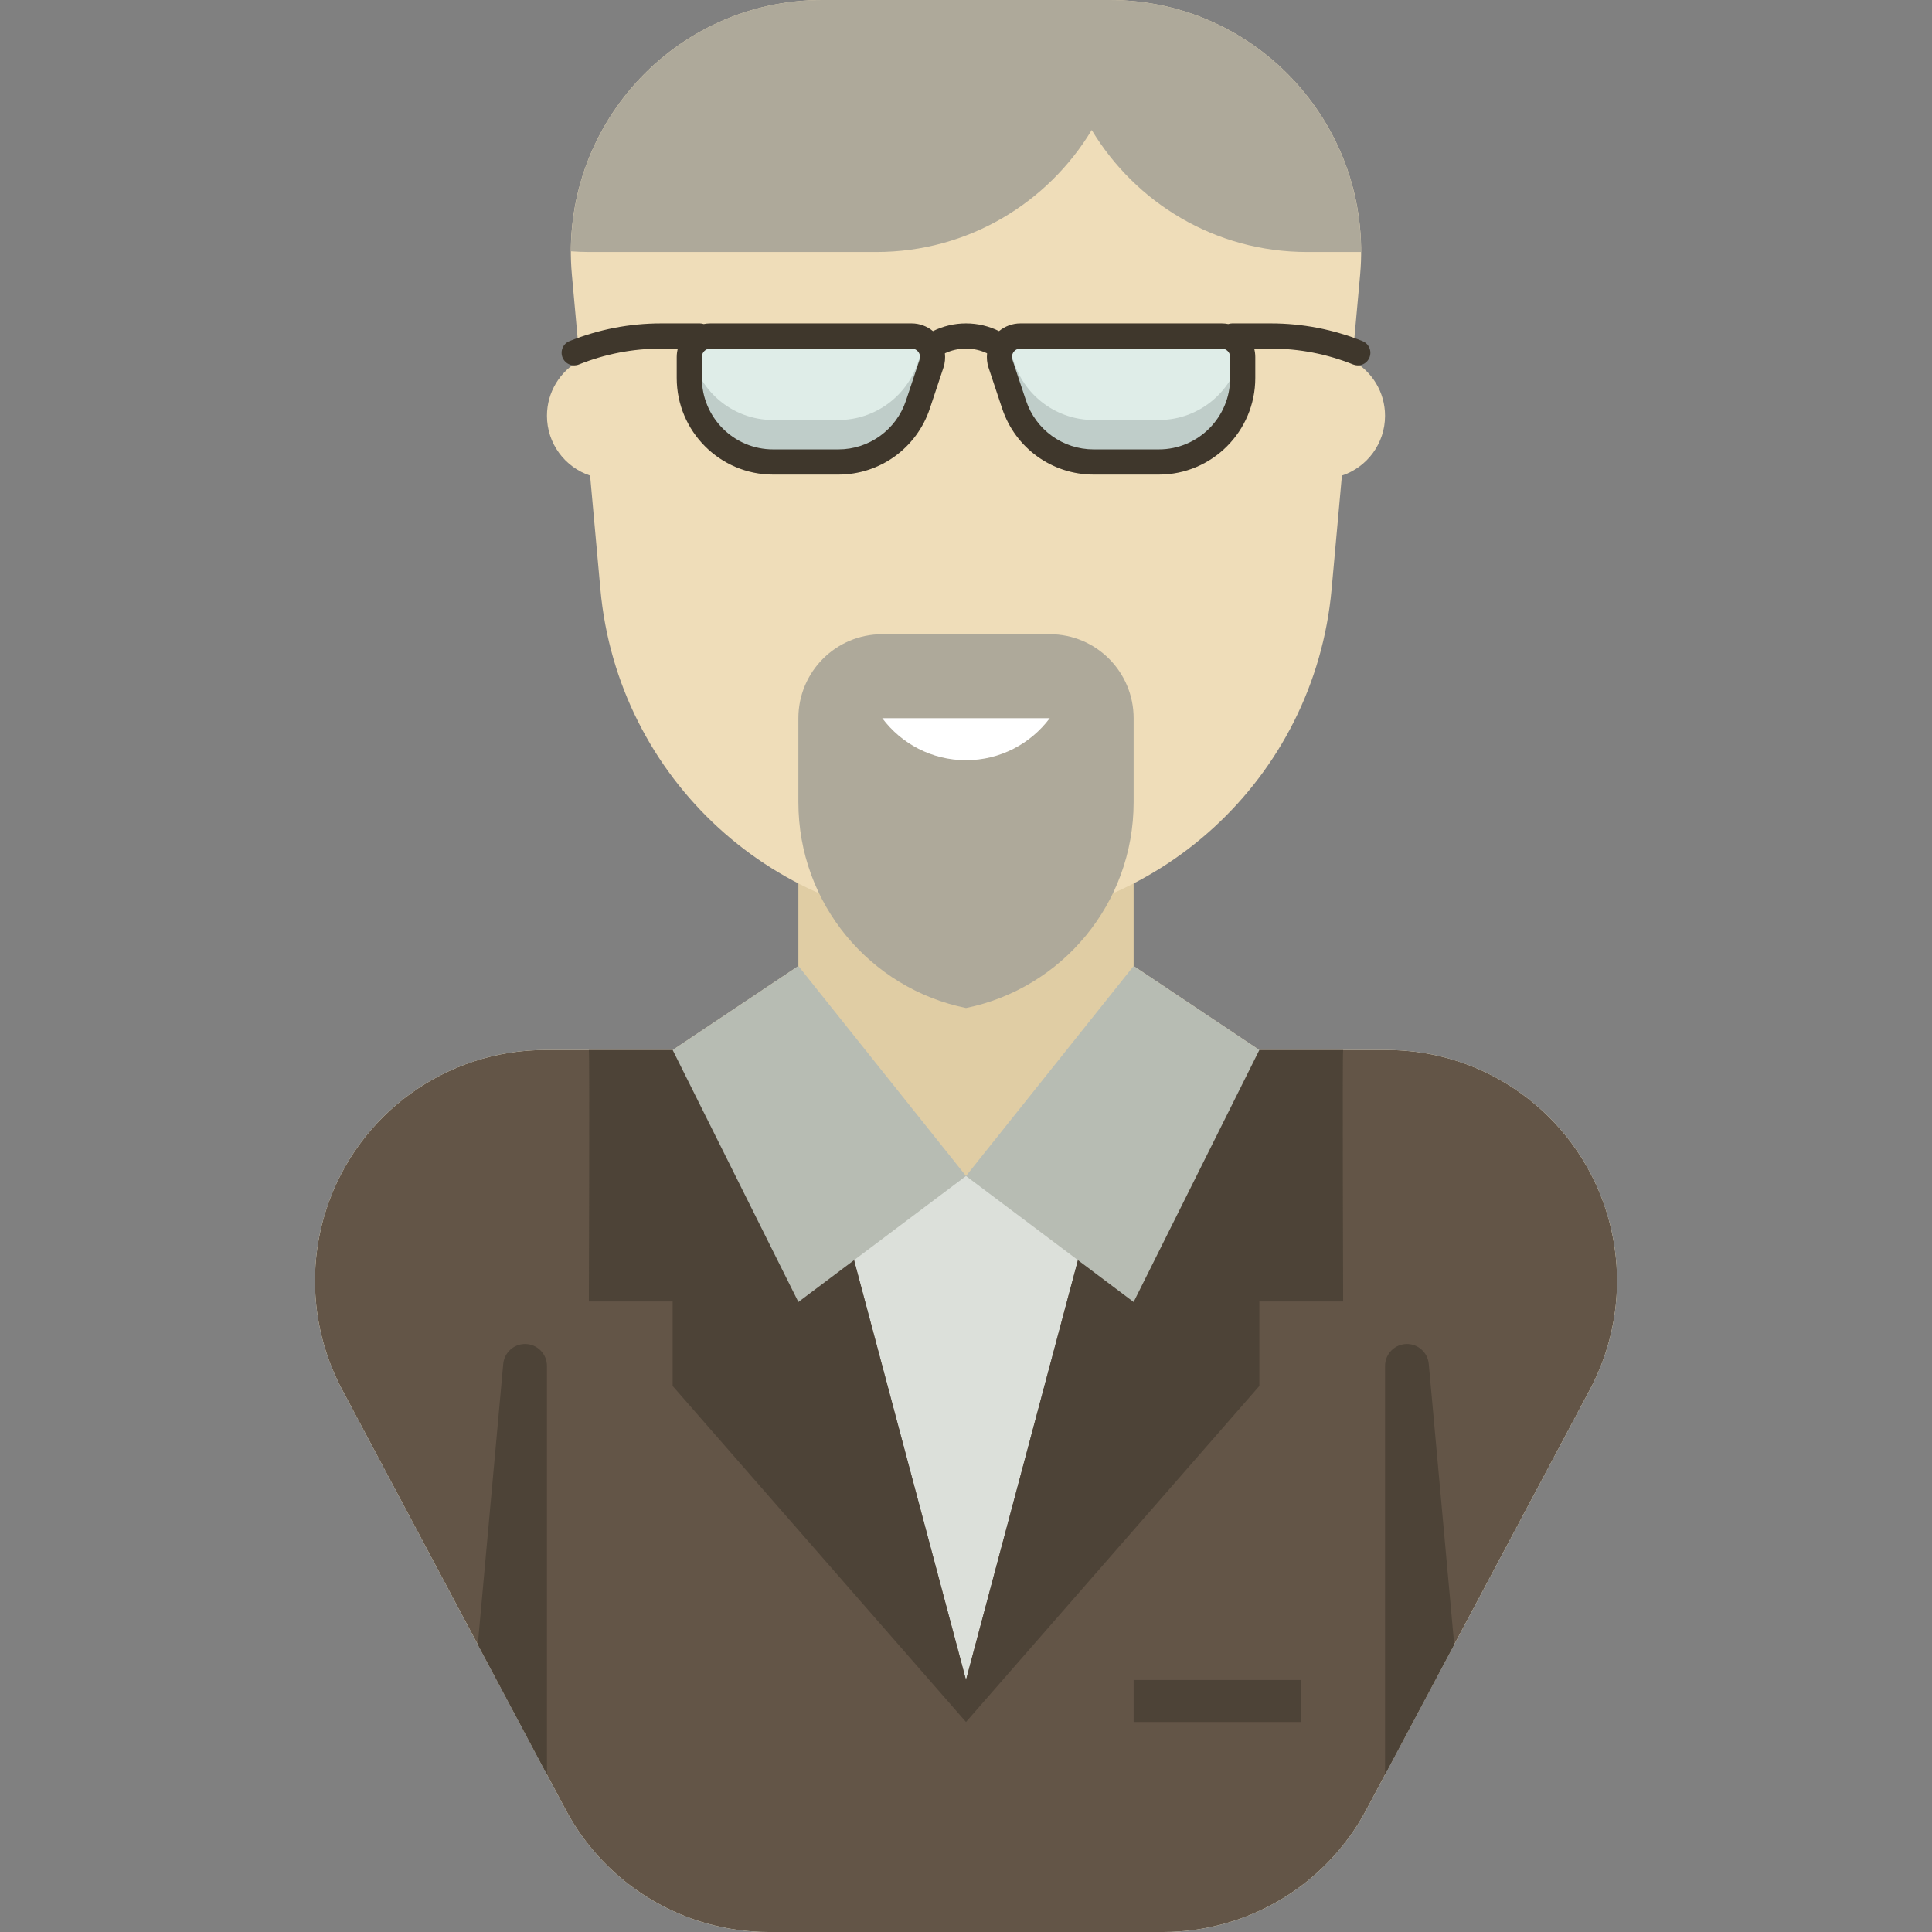
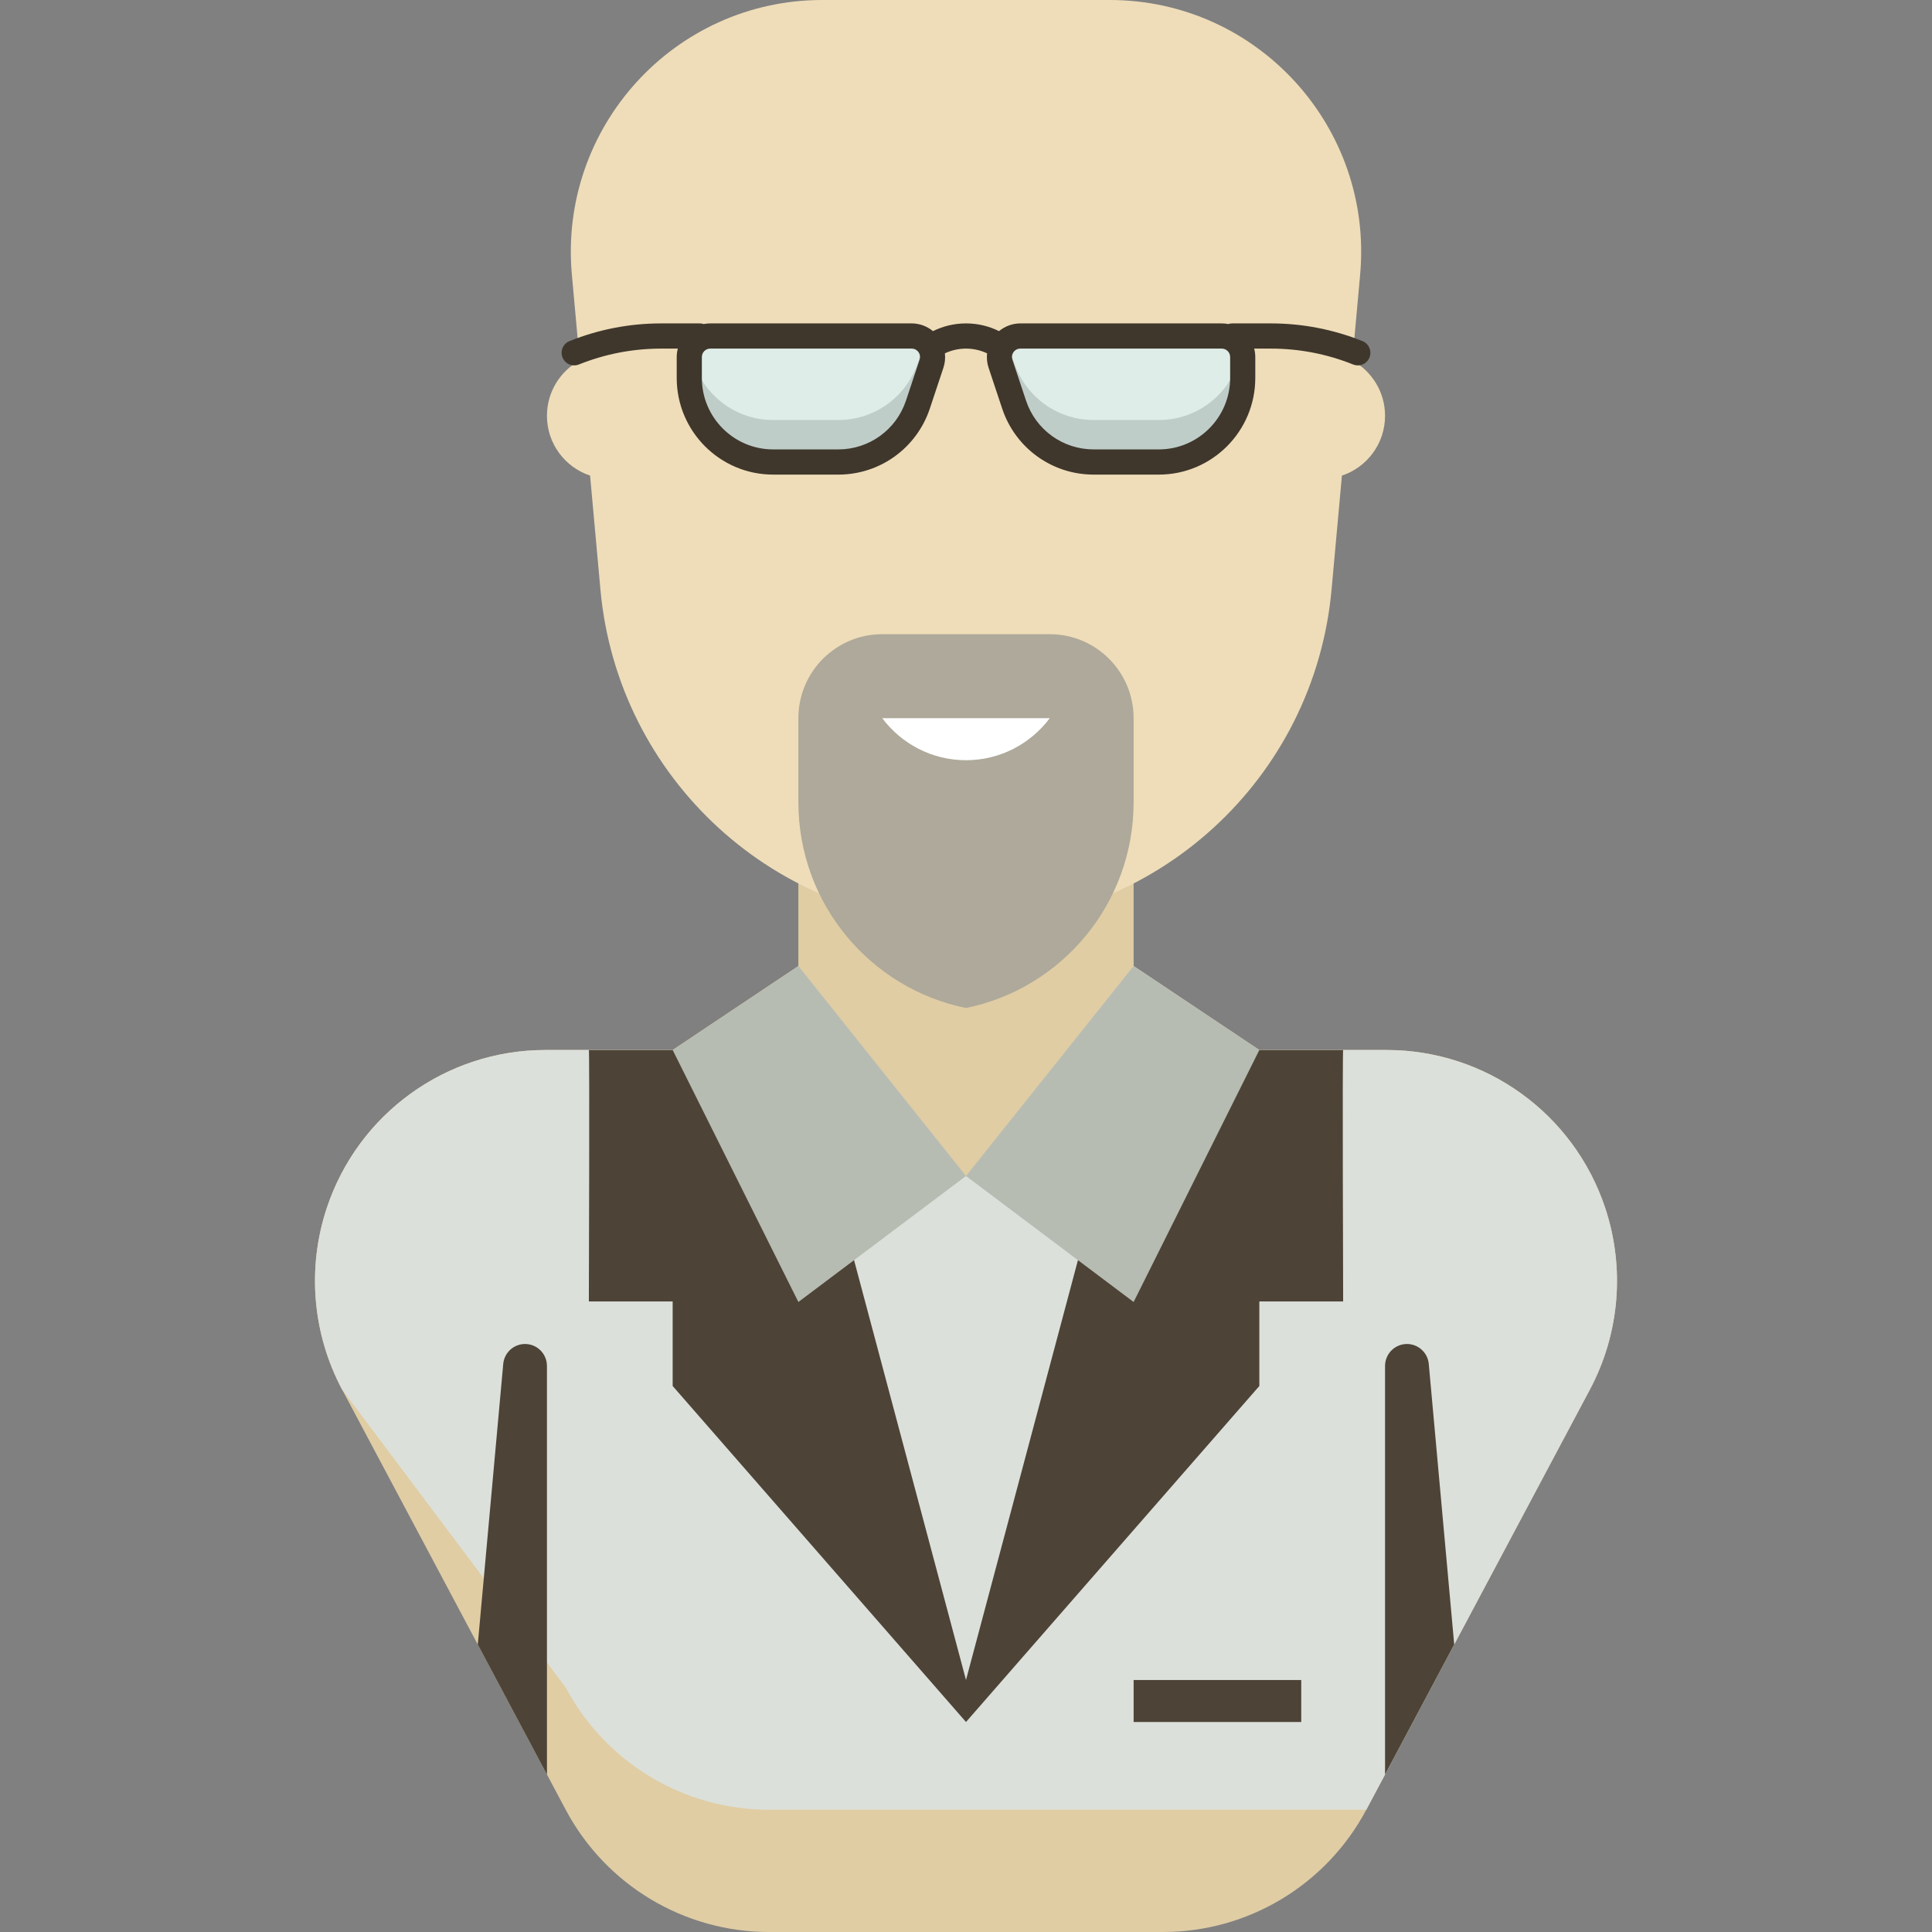
<svg xmlns="http://www.w3.org/2000/svg" version="1.1" id="Capa_1" viewBox="0 0 460 460" xml:space="preserve" width="512" height="512">
  <rect x="0" y="0" width="460" height="460" fill="#808080" stroke="none" />
  <g id="XMLID_903_">
    <path id="XMLID_828_" style="fill:#E0CDA4;" d="M378.547,330.843l-53.241,100.053C315.774,448.81,297.166,460,276.91,460H183.09   c-20.256,0-38.864-11.19-48.396-29.104L81.453,330.843c-7.081-13.307-8.397-28.946-3.638-43.254v0   C85.281,265.141,106.241,250,129.849,250h30.309l29.932-20v-40h79.819v40l29.932,20h30.309c23.609,0,44.569,15.141,52.035,37.589v0   C386.944,301.897,385.628,317.536,378.547,330.843z" />
-     <path id="XMLID_524_" style="fill:#DCE0DA;" d="M378.547,330.843l-53.241,100.053C315.774,448.81,297.166,460,276.91,460H183.09   c-20.257,0-38.864-11.19-48.397-29.104L81.453,330.843c-7.081-13.307-8.397-28.946-3.638-43.254v0   C85.281,265.141,106.241,250,129.849,250h34.325c16.087,18.448,39.703,30,65.826,30h0c26.123,0,49.739-11.552,65.826-30h34.325   c23.609,0,44.569,15.141,52.035,37.589v0C386.944,301.897,385.628,317.536,378.547,330.843z" />
-     <path id="XMLID_486_" style="fill:#635547;" d="M378.547,330.843l-53.241,100.053C315.774,448.81,297.166,460,276.91,460H230   h-46.91c-20.257,0-38.864-11.19-48.397-29.104L81.453,330.843c-7.081-13.307-8.397-28.946-3.638-43.254v0   C85.281,265.141,106.241,250,129.849,250h59.617c0.206,0.108,0.417,0.21,0.624,0.317L230,400l39.91-149.683   c0.207-0.107,0.418-0.208,0.624-0.317h59.617c23.609,0,44.569,15.141,52.035,37.589v0   C386.944,301.897,385.628,317.536,378.547,330.843z" />
+     <path id="XMLID_524_" style="fill:#DCE0DA;" d="M378.547,330.843l-53.241,100.053H183.09   c-20.257,0-38.864-11.19-48.397-29.104L81.453,330.843c-7.081-13.307-8.397-28.946-3.638-43.254v0   C85.281,265.141,106.241,250,129.849,250h34.325c16.087,18.448,39.703,30,65.826,30h0c26.123,0,49.739-11.552,65.826-30h34.325   c23.609,0,44.569,15.141,52.035,37.589v0C386.944,301.897,385.628,317.536,378.547,330.843z" />
    <path id="XMLID_484_" style="fill:#4D4337;" d="M130.226,325.227V422.5l-16.468-30.947l6.059-66.8   c0.244-2.692,2.496-4.754,5.194-4.754C127.891,320,130.226,322.34,130.226,325.227z M329.774,422.5l16.468-30.947l-6.059-66.8   c-0.244-2.692-2.496-4.754-5.194-4.754c-2.88,0-5.215,2.34-5.215,5.227V422.5z M309.819,400h-39.91v10h39.91V400z" />
    <path id="XMLID_483_" style="fill:#4D4337;" d="M319.797,309.864h-19.955V330L230,410l-69.842-80v-20.136h-19.955   c0,0,0.203-59.753,0-59.86c0.08,0,49.263-0.005,49.263-0.005c0.206,0.108,0.417,0.21,0.624,0.317L230,400l39.91-149.683   c0.207-0.107,0.418-0.208,0.624-0.317c0,0,49.183,0.004,49.263,0.005C319.593,250.111,319.797,309.864,319.797,309.864z" />
    <path id="XMLID_2001_" style="fill:#B7BCB3;" d="M190.09,230L230,280l-39.91,30l-29.932-60L190.09,230z M269.91,230L230,280   l39.91,30l29.932-60L269.91,230z" />
    <path id="XMLID_1742_" style="fill:#EFDDB9;" d="M319.503,113.236l-2.457,27.093C312.953,185.451,275.206,220,230,220h0   c-45.206,0-82.953-34.549-87.046-79.671l-2.457-27.093c-5.963-1.975-10.271-7.597-10.271-14.236c0-5.676,3.147-10.613,7.786-13.161   l-1.851-20.407C132.974,30.295,160.577,0,195.779,0h68.441c35.202,0,62.806,30.295,59.619,65.432l-1.851,20.407   c4.639,2.548,7.786,7.485,7.786,13.161C329.774,105.639,325.466,111.261,319.503,113.236z" />
    <path id="XMLID_1741_" style="fill:#AEA99A;" d="M210.045,151.002h39.91c11.021,0,19.955,8.954,19.955,20v20   c0,24.189-17.139,44.365-39.91,48.998c-22.771-4.633-39.91-24.809-39.91-48.998v-20   C190.09,159.956,199.024,151.002,210.045,151.002z" />
    <path id="XMLID_1740_" style="fill:#FFFFFF;" d="M249.939,171.002c-4.551,6.067-11.782,10-19.939,10   c-8.157,0-15.388-3.933-19.939-10H249.939z" />
    <path id="XMLID_1737_" style="fill:#BFCDC9;" d="M199.621,110h-15.55c-11.021,0-19.955-8.954-19.955-20v-5c0-2.761,2.234-5,4.989-5   h47.954c3.405,0,5.809,3.343,4.733,6.581l-3.24,9.743C215.835,104.491,208.21,110,199.621,110z M260.379,110h15.55   c11.021,0,19.955-8.954,19.955-20v-5c0-2.761-2.234-5-4.989-5h-47.954c-3.405,0-5.809,3.343-4.733,6.581l3.24,9.743   C244.165,104.491,251.79,110,260.379,110z" />
    <path id="XMLID_1731_" style="fill:#DFEDE8;" d="M217.059,80c1.243,0,2.35,0.449,3.206,1.172l-1.713,5.152   C215.835,94.491,208.21,100,199.621,100h-15.55c-9.88,0-18.062-7.204-19.654-16.653c0.683-1.945,2.513-3.347,4.687-3.347H217.059z    M242.941,80c-1.243,0-2.35,0.449-3.206,1.172l1.713,5.152C244.165,94.491,251.79,100,260.379,100h15.55   c9.88,0,18.062-7.204,19.654-16.653c-0.683-1.945-2.513-3.347-4.687-3.347H242.941z" />
    <path id="XMLID_1227_" style="fill:#3F372C;" d="M324.4,81.215C317.425,78.418,310.079,77,302.565,77h-9.209   c-0.318,0-0.618,0.063-0.905,0.155c-0.504-0.1-1.023-0.155-1.556-0.155h-47.954c-1.869,0-3.661,0.669-5.076,1.837   C235.489,77.665,232.823,77,230,77c-2.823,0-5.487,0.668-7.863,1.839c-1.416-1.17-3.208-1.839-5.078-1.839h-47.954   c-0.532,0-1.052,0.055-1.556,0.155c-0.287-0.092-0.588-0.155-0.905-0.155h-9.209c-7.514,0-14.86,1.418-21.835,4.215   c-1.535,0.615-2.281,2.361-1.667,3.899c0.468,1.173,1.592,1.887,2.78,1.887c0.37,0,0.746-0.069,1.111-0.216   C144.088,84.273,150.687,83,157.435,83h3.951c-0.165,0.641-0.263,1.308-0.263,2v5c0,12.682,10.295,23,22.948,23h15.549   c9.893,0,18.642-6.32,21.771-15.727l3.241-9.744c0.368-1.108,0.471-2.27,0.346-3.404C226.507,83.41,228.204,83,230,83   c1.796,0,3.493,0.41,5.022,1.126c-0.125,1.134-0.022,2.295,0.347,3.404l3.241,9.744C241.738,106.68,250.486,113,260.38,113h15.549   c12.653,0,22.948-10.318,22.948-23v-5c0-0.692-0.097-1.359-0.263-2h3.951c6.748,0,13.347,1.273,19.612,3.785   c0.364,0.146,0.741,0.216,1.111,0.216c1.188,0,2.312-0.714,2.78-1.887C326.682,83.576,325.935,81.83,324.4,81.215z M218.952,85.632   l-3.241,9.744C213.399,102.329,206.932,107,199.62,107h-15.549c-9.353,0-16.962-7.626-16.962-17v-5c0-1.103,0.895-2,1.995-2h47.954   c0.649,0,1.239,0.303,1.619,0.831C219.057,84.358,219.158,85.015,218.952,85.632z M292.89,90c0,9.374-7.609,17-16.962,17H260.38   c-7.312,0-13.779-4.671-16.091-11.624l-3.241-9.744c-0.206-0.617-0.105-1.274,0.274-1.802S242.292,83,242.941,83h47.954   c1.101,0,1.995,0.897,1.995,2V90z" />
-     <path id="XMLID_1346_" style="fill:#AEA99A;" d="M311.215,60c-21.897,0-40.848-11.726-51.283-29.043   C249.497,48.274,230.546,60,208.649,60h-68.441c-1.442,0-2.866-0.069-4.28-0.169C135.973,27.138,162.464,0,195.779,0h68.441   c33.372,0,59.896,27.232,59.85,60H311.215z" />
  </g>
</svg>